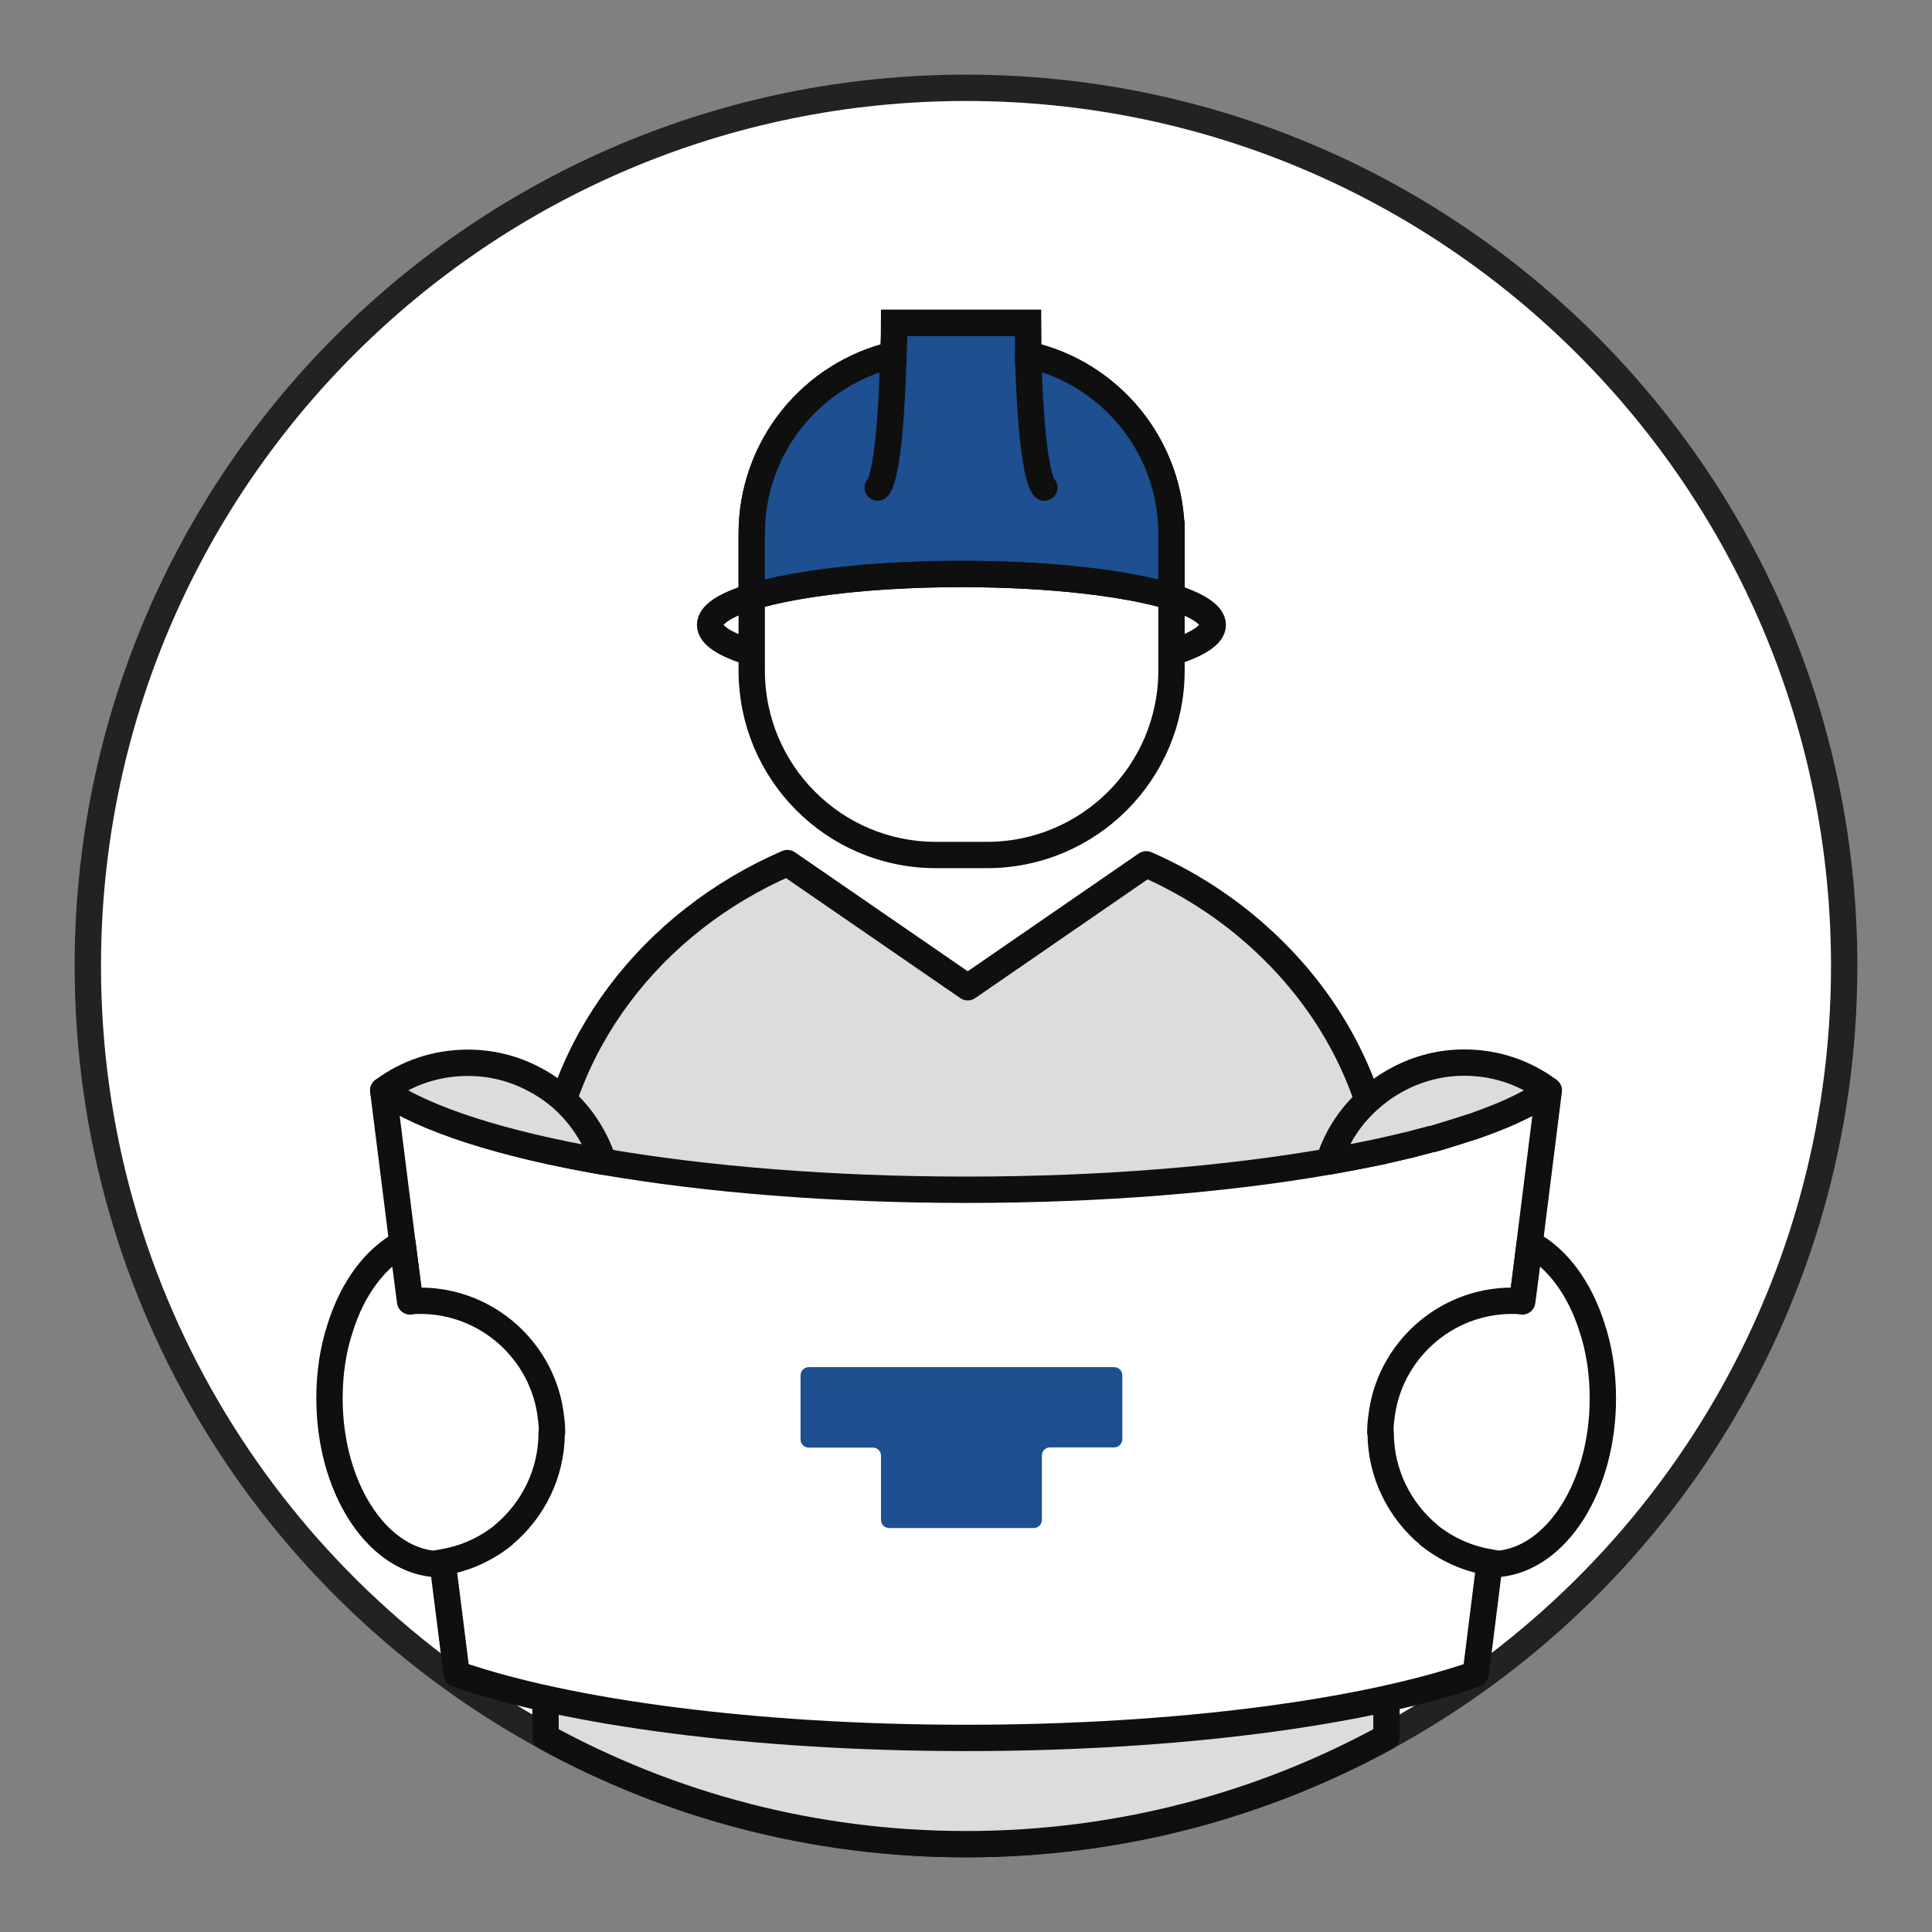
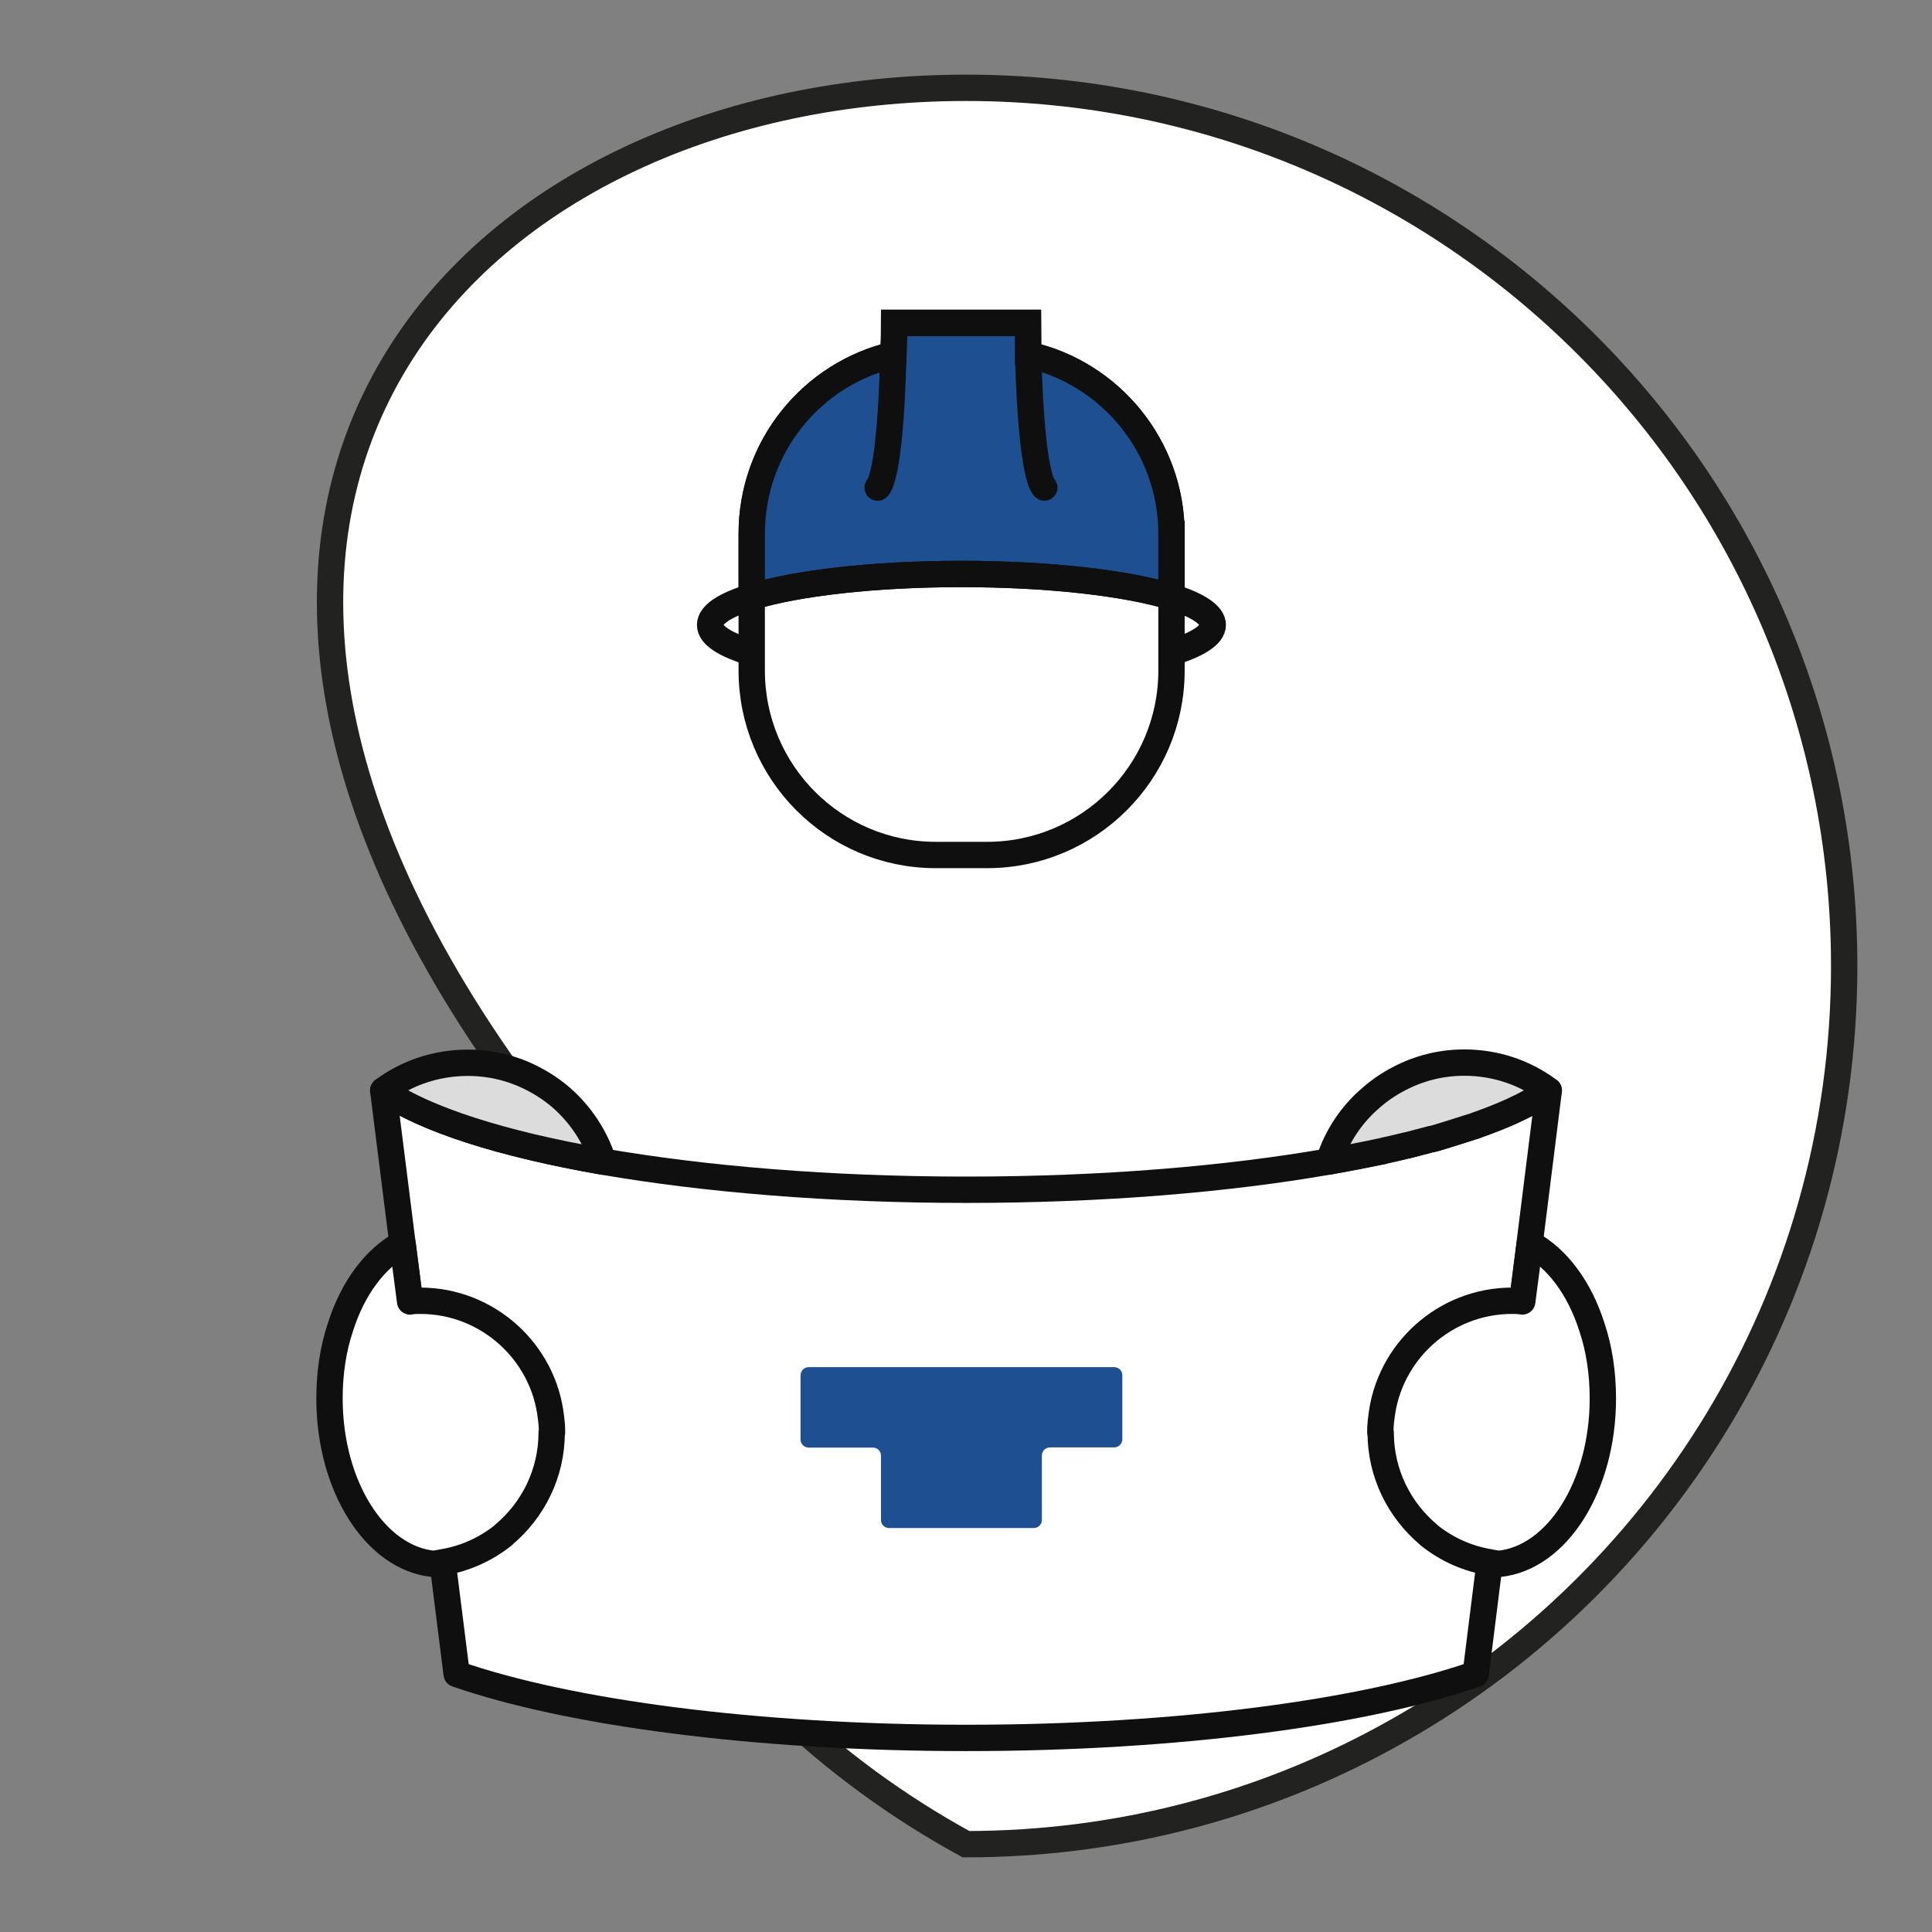
<svg xmlns="http://www.w3.org/2000/svg" id="Capa_1" data-name="Capa 1" viewBox="0 0 110 110">
  <rect x="0" y="0" width="110" height="110" fill="#808080" stroke="none" />
  <defs>
    <style>
      .cls-1, .cls-2 {
        stroke-linejoin: round;
      }

      .cls-1, .cls-2, .cls-3 {
        stroke-linecap: round;
      }

      .cls-1, .cls-2, .cls-3, .cls-4, .cls-5 {
        stroke: #0f0f0f;
      }

      .cls-1, .cls-2, .cls-3, .cls-4, .cls-5, .cls-6 {
        stroke-width: 1.5px;
      }

      .cls-1, .cls-6 {
        fill: #fff;
      }

      .cls-2 {
        fill: #dcdcdc;
      }

      .cls-3, .cls-4 {
        fill: none;
      }

      .cls-3, .cls-4, .cls-5, .cls-6 {
        stroke-miterlimit: 10;
      }

      .cls-7, .cls-5 {
        fill: #1d4f91;
      }

      .cls-6 {
        stroke: #222221;
      }
    </style>
  </defs>
-   <path class="cls-6" d="M105,55c0,18.94-10.53,35.42-26.06,43.9-7.1,3.89-15.26,6.1-23.94,6.1s-16.83-2.21-23.94-6.1c-15.53-8.48-26.06-24.96-26.06-43.9C5,27.39,27.38,5,55,5s50,22.39,50,50Z" />
-   <path class="cls-2" d="M78.94,69.23v29.67c-7.1,3.89-15.26,6.1-23.94,6.1s-16.83-2.21-23.94-6.1v-31.09c.56-8.28,6.04-15.32,13.77-18.67l10.27,7.07,10.16-7c2.75,1.2,5.21,2.89,7.26,4.93,3.99,3.95,6.42,9.26,6.42,15.09Z" />
+   <path class="cls-6" d="M105,55c0,18.94-10.53,35.42-26.06,43.9-7.1,3.89-15.26,6.1-23.94,6.1c-15.53-8.48-26.06-24.96-26.06-43.9C5,27.39,27.38,5,55,5s50,22.39,50,50Z" />
  <path class="cls-4" d="M66.7,30.4v7.78c0,5.8-4.71,10.5-10.5,10.5h-2.92c-5.8,0-10.48-4.71-10.48-10.5v-7.78c0-4.96,3.43-9.12,8.07-10.21.02-.55.04-1.17.04-1.81h7.61c0,.64.02,1.26.02,1.81,4.67,1.04,8.16,5.22,8.16,10.21Z" />
  <path class="cls-5" d="M66.7,30.4v3.58c-2.56-.78-6.95-1.3-11.96-1.3s-9.37.52-11.94,1.3v-3.58c0-4.97,3.42-9.12,8.07-10.2.02-.55.05-1.18.05-1.81h7.61c0,.64.01,1.26.01,1.81,4.67,1.04,8.16,5.22,8.16,10.2Z" />
  <path class="cls-4" d="M66.5,37.22c.07-.02.13-.04.19-.06,1.49-.46,2.36-1,2.36-1.58s-.88-1.14-2.36-1.6c-2.56-.78-6.95-1.3-11.96-1.3s-9.37.52-11.94,1.3c-1.5.46-2.36,1.01-2.36,1.6s.86,1.13,2.36,1.58c.07.02.13.04.2.06" />
  <path class="cls-3" d="M49.97,27.76s.72-.36.89-7.56" />
  <path class="cls-3" d="M58.54,20.2c.19,7.2.92,7.56.92,7.56" />
  <path class="cls-1" d="M88.18,62.09h0s-4.16,33.22-4.16,33.22c-6.31,2.19-16.95,3.64-29,3.64s-22.71-1.45-29.02-3.64l-4.18-33.22c2.36,1.64,6.78,3.05,12.53,4.05,5.8,1,12.93,1.6,20.67,1.6s14.86-.6,20.64-1.61c1.02-.18,2-.37,2.93-.56.08,0,.15-.03.21-.05.43-.09.84-.19,1.25-.29.1-.02.2-.04.3-.07.39-.1.77-.2,1.14-.3.01,0,.03,0,.04,0,.2-.05.4-.11.59-.17.58-.18,1.13-.35,1.65-.52.13-.03.25-.08.38-.13.68-.24,1.31-.49,1.89-.75.21-.1.42-.2.61-.29.2-.1.4-.21.58-.31.22-.12.42-.24.61-.36.12-.08.23-.15.34-.23Z" />
  <path class="cls-2" d="M34.35,66.14c-5.75-1-10.17-2.41-12.53-4.05,1.34-1,3.01-1.58,4.82-1.58,1.35,0,2.62.33,3.74.92.56.29,1.08.64,1.56,1.05,1.1.96,1.95,2.22,2.41,3.66Z" />
  <path class="cls-2" d="M88.18,62.09h0c-.11.09-.23.16-.34.23-.19.12-.39.24-.61.36-.18.1-.38.21-.58.31-.19.09-.4.19-.61.29-.58.26-1.21.51-1.89.75-.13.05-.25.1-.38.13-.52.17-1.07.34-1.65.52-.19.06-.39.12-.59.17,0,0-.03,0-.04,0-.37.1-.75.2-1.14.3-.1.03-.2.05-.3.07-.41.1-.82.2-1.25.29-.06.02-.13.04-.21.05-.93.2-1.91.39-2.93.57h0c.46-1.45,1.31-2.71,2.44-3.66.47-.41.99-.76,1.55-1.05h0c1.12-.59,2.38-.92,3.72-.92,1.8,0,3.46.58,4.8,1.58Z" />
  <path class="cls-1" d="M31.41,81.56c0,2.34-1.07,4.43-2.73,5.82-.02.04-.04.04-.06.06-.98.77-2.13,1.3-3.41,1.51-.17.04-.34.06-.51.09h-.02c-3.3-.32-5.92-4.41-5.92-9.42,0-1.45.21-2.83.62-4.05.7-2.22,1.98-3.94,3.54-4.77l.43,3.3c.19-.04.38-.04.58-.04,3.84,0,7.03,2.92,7.44,6.65.04.28.06.55.06.85Z" />
  <path class="cls-1" d="M78.61,81.56c0,2.34,1.07,4.43,2.73,5.82.02.04.04.04.06.06.98.77,2.13,1.3,3.41,1.51.17.04.34.06.51.09h.02c3.3-.32,5.92-4.41,5.92-9.42,0-1.45-.21-2.83-.62-4.05-.7-2.22-1.98-3.94-3.54-4.77l-.43,3.3c-.19-.04-.38-.04-.58-.04-3.84,0-7.03,2.92-7.44,6.65-.04.28-.06.55-.06.85Z" />
  <path class="cls-7" d="M46.05,77.84h17.39c.25,0,.46.2.46.46v3.65c0,.25-.21.46-.46.46h-3.66c-.25,0-.46.2-.46.46v3.67c0,.25-.2.46-.46.46h-8.24c-.25,0-.46-.2-.46-.46v-3.66c0-.25-.2-.46-.46-.46h-3.66c-.25,0-.46-.21-.46-.46v-3.66c0-.25.21-.46.46-.46" />
</svg>